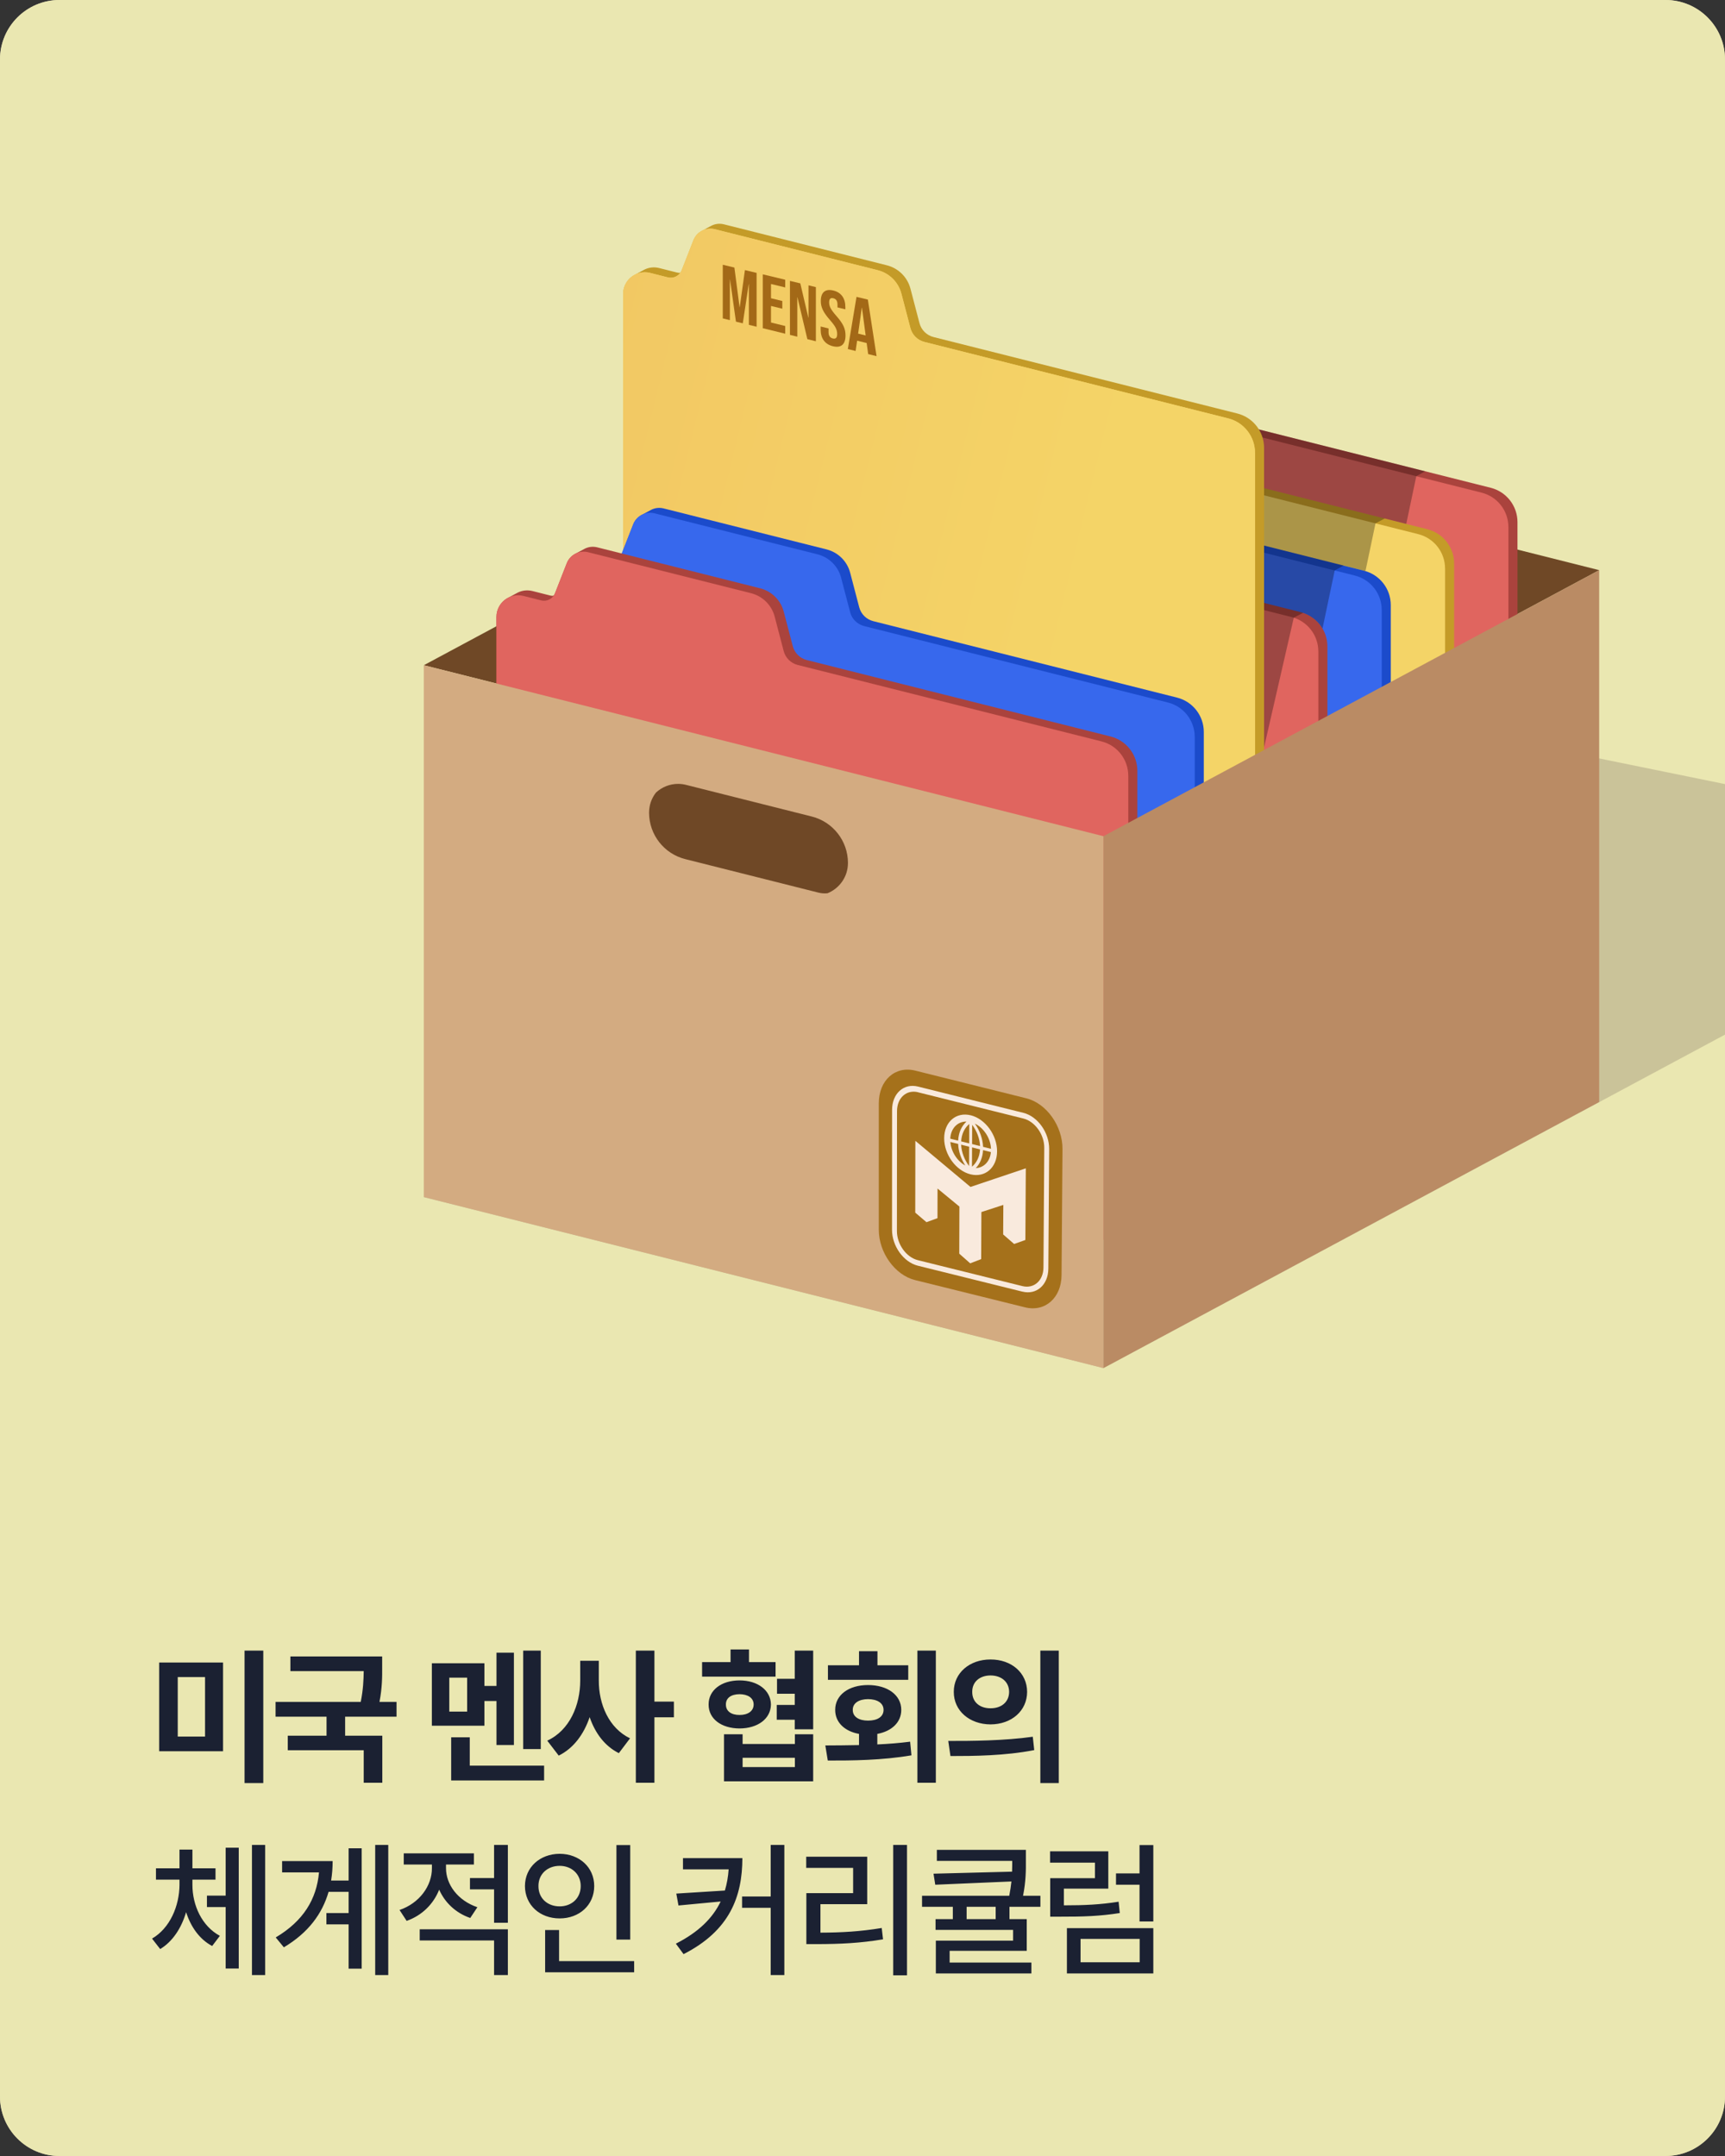
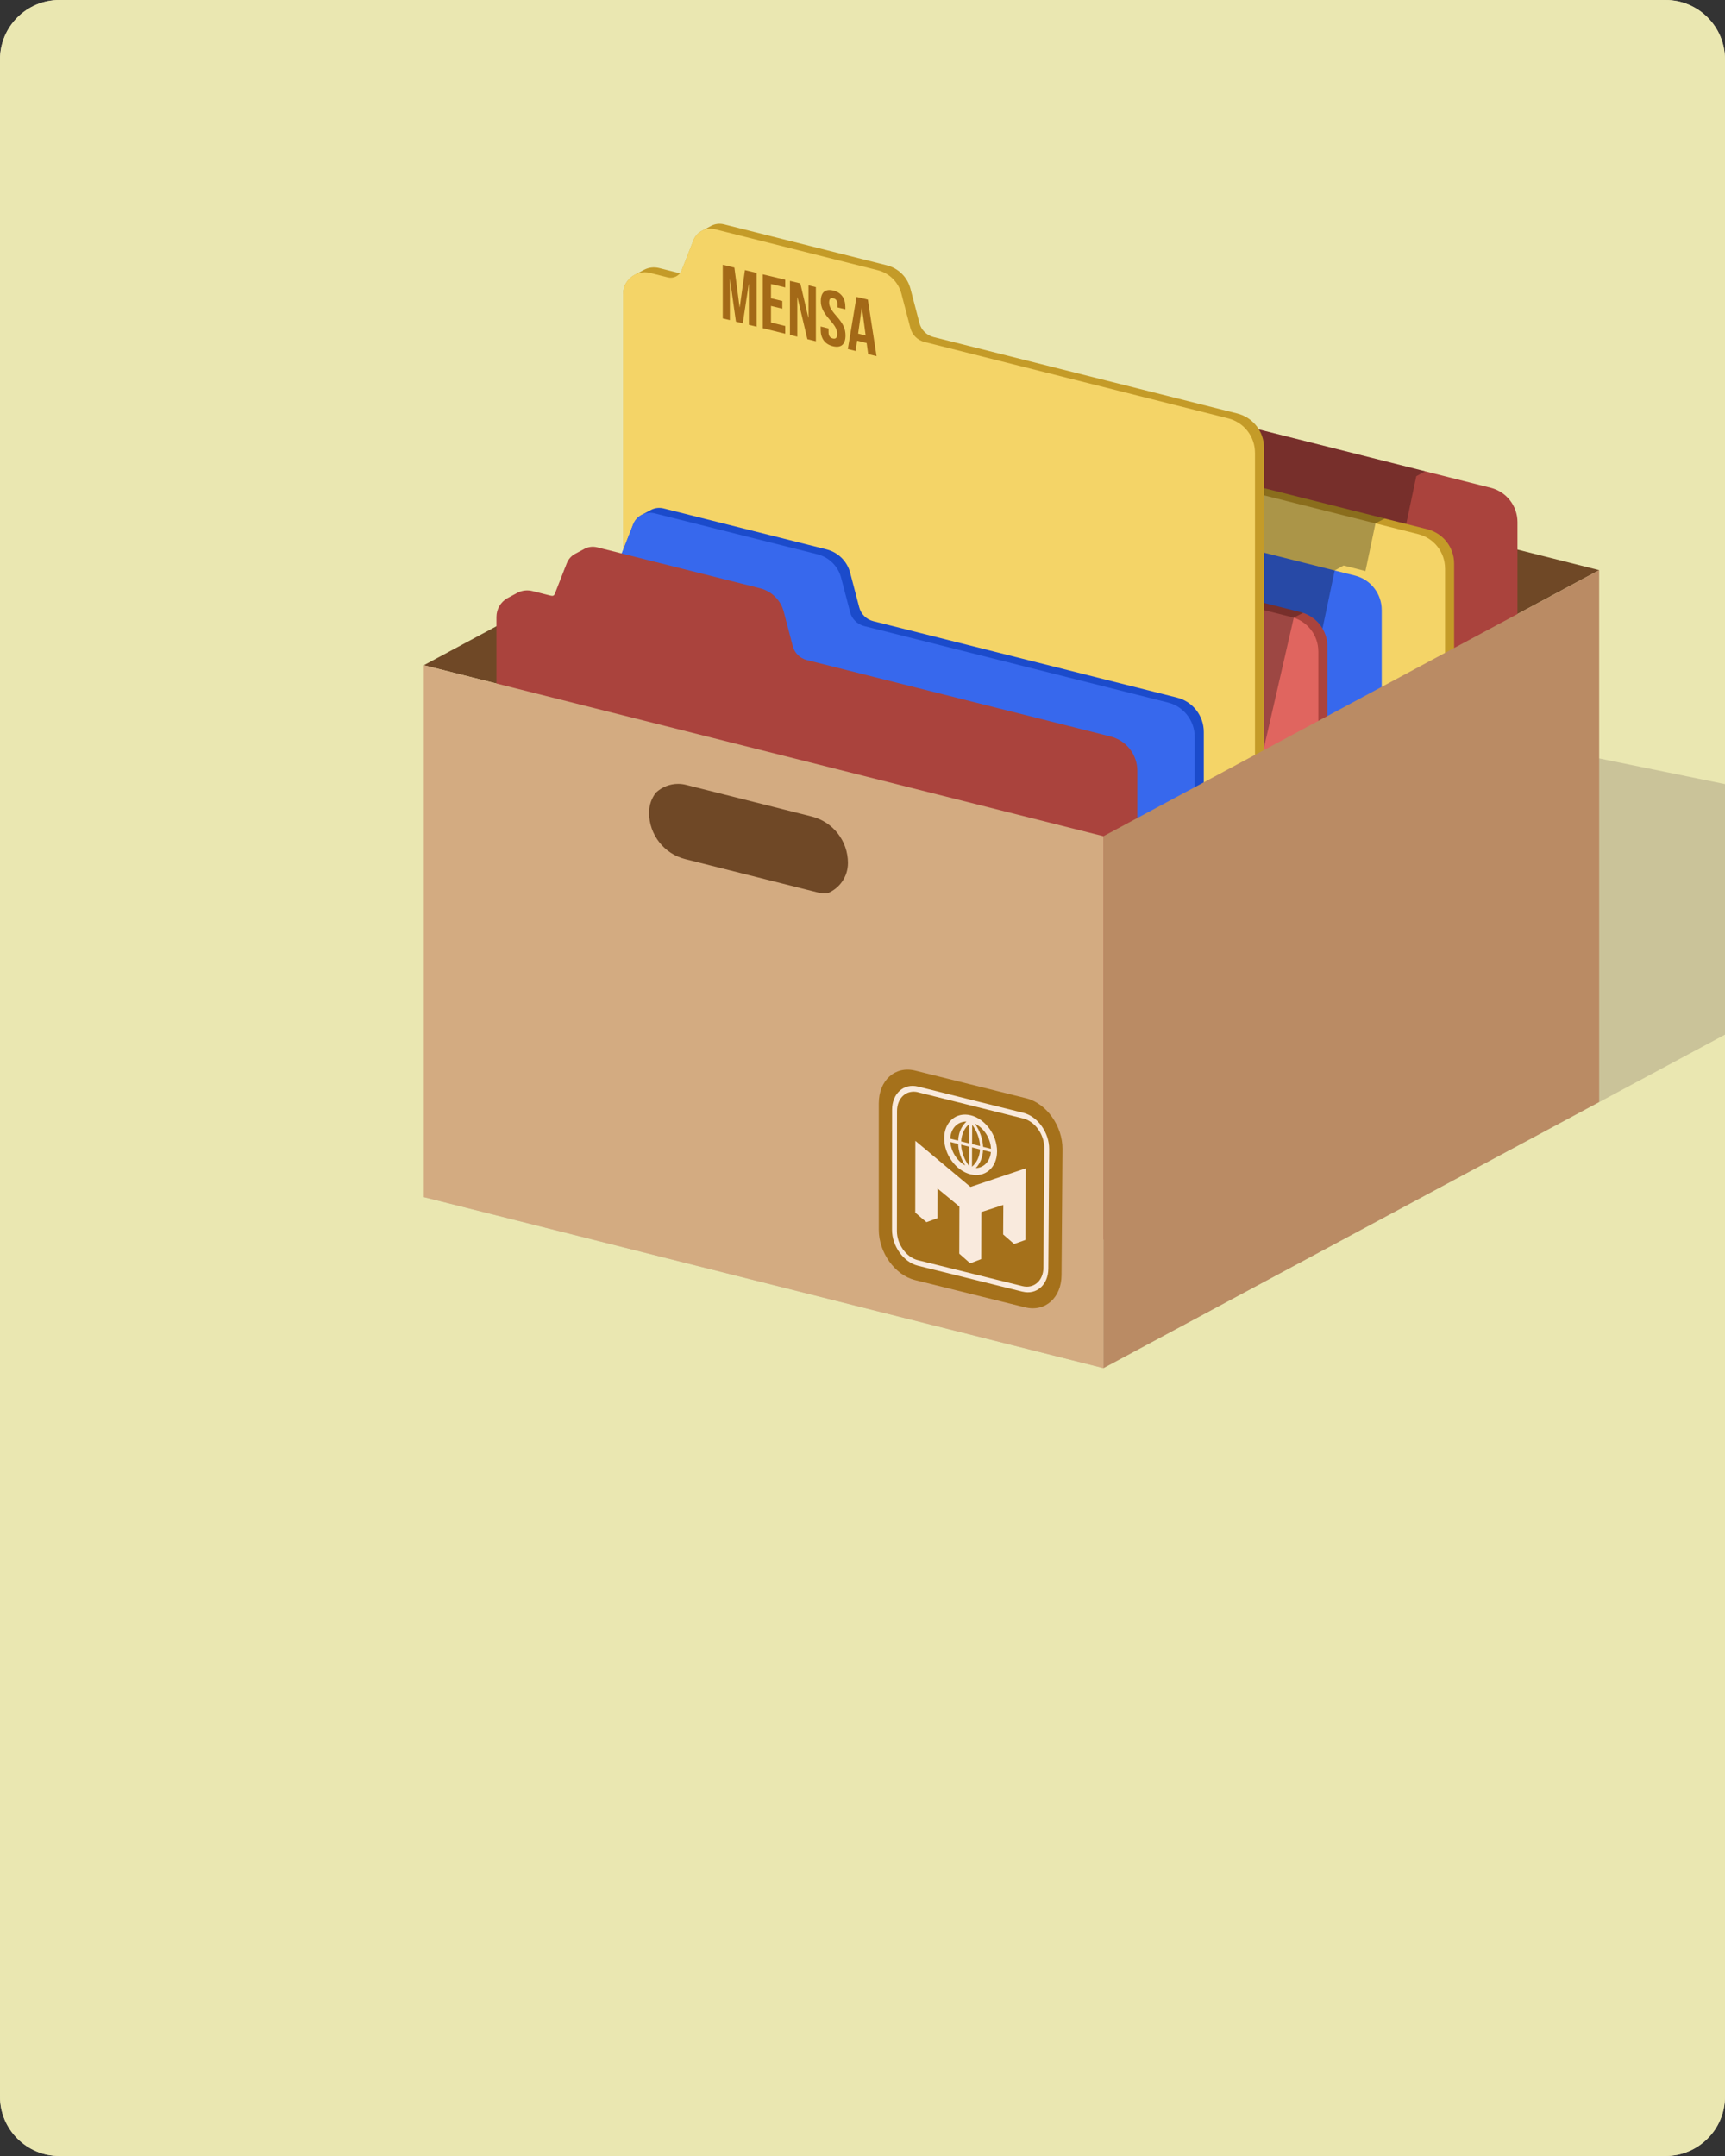
<svg xmlns="http://www.w3.org/2000/svg" width="464" height="580" viewBox="0 0 464 580" fill="none">
  <rect x="0" y="0" width="464" height="580" fill="#333333" stroke="none" />
  <g clip-path="url(#clip0_95_9140)">
    <g clip-path="url(#clip1_95_9140)">
      <rect width="464" height="580" fill="#DDD4AB" />
      <rect width="464" height="580" fill="#EAE7B1" />
      <g clip-path="url(#clip2_95_9140)">
        <path opacity="0.3" d="M296.807 368.043L555 229.5L381 194L114 322.039L296.807 368.043Z" fill="#7F6E61" />
        <path d="M114 178.956L296.807 224.953L430.159 153.381L247.36 107.377L114 178.956Z" fill="#6F4826" />
        <path d="M408.18 140.459V258.501C408.18 261.124 406.706 263.328 404.611 264.446L402.042 265.828C400.661 266.534 399.017 266.767 397.356 266.348L242.985 227.5C238.749 226.437 235.785 222.626 235.785 218.263V99.073C235.785 96.9 236.949 95.068 238.633 94.059L241.566 92.483H241.573C242.737 91.916 244.103 91.746 245.484 92.095L400.98 131.222C405.208 132.286 408.18 136.097 408.18 140.459Z" fill="#AA433D" />
-         <path d="M405.743 141.778V259.812C405.743 264.205 401.616 267.418 397.356 266.347L242.978 227.499C238.741 226.436 235.777 222.625 235.777 218.263V99.072C235.777 95.269 239.354 92.475 243.04 93.406L398.535 132.533C402.764 133.597 405.736 137.408 405.736 141.77L405.743 141.778Z" fill="#E0655F" />
        <path d="M391.141 151.612V269.654C391.141 272.278 389.667 274.482 387.572 275.6L385.003 276.981C383.622 277.688 381.977 277.92 380.317 277.501L225.946 238.653C221.71 237.59 218.746 233.779 218.746 229.417V110.226C218.746 108.053 219.91 106.221 221.594 105.212L224.526 103.637H224.534C225.698 103.07 227.064 102.899 228.445 103.249L233.209 104.452C233.511 104.529 233.814 104.56 234.116 104.537C234.272 104.327 234.396 104.102 234.497 103.854L237.662 95.774C238.081 94.71 238.834 93.857 239.765 93.321L242.496 91.854C243.512 91.342 244.692 91.194 245.863 91.489L289.686 102.511C292.781 103.295 295.218 105.701 296.025 108.806L298.453 118.074C298.934 119.921 300.385 121.349 302.239 121.815L383.94 142.376C388.169 143.439 391.141 147.25 391.141 151.612Z" fill="#C49B28" />
        <path d="M388.704 152.932V270.966C388.704 275.359 384.577 278.572 380.317 277.501L225.939 238.653C221.702 237.59 218.738 233.779 218.738 229.416V110.226C218.738 106.423 222.315 103.628 226.001 104.56L230.765 105.763C232.309 106.151 233.899 105.328 234.481 103.854L237.647 95.773C238.547 93.468 241.022 92.203 243.412 92.801L287.234 103.83C290.337 104.614 292.766 107.02 293.58 110.117L296.009 119.393C296.49 121.24 297.941 122.668 299.788 123.134L381.496 143.695C385.725 144.758 388.697 148.569 388.697 152.932H388.704Z" fill="#F4D467" />
-         <path d="M374.098 162.767V280.808C374.098 283.432 372.624 285.636 370.529 286.754L367.96 288.136C366.579 288.842 364.935 289.075 363.274 288.656L208.903 249.808C204.667 248.744 201.703 244.933 201.703 240.571V121.381C201.703 119.207 202.867 117.376 204.551 116.367L207.483 114.791H207.491C208.655 114.224 210.021 114.054 211.402 114.403L216.166 115.606C216.468 115.684 216.771 115.715 217.073 115.691C217.229 115.482 217.353 115.257 217.454 115.008L220.619 106.928C221.038 105.865 221.791 105.011 222.722 104.475L225.453 103.008C226.469 102.496 227.649 102.349 228.82 102.644L272.643 113.665C275.738 114.449 278.175 116.856 278.982 119.96L281.41 129.228C281.891 131.075 283.342 132.503 285.196 132.969L366.898 153.53C371.126 154.593 374.098 158.405 374.098 162.767Z" fill="#1B4BCB" />
        <path d="M371.669 164.078V282.112C371.669 286.505 367.541 289.719 363.282 288.648L208.903 249.8C204.667 248.736 201.703 244.925 201.703 240.563V121.373C201.703 117.569 205.28 114.775 208.965 115.706L213.729 116.91C215.273 117.298 216.864 116.475 217.446 115L220.612 106.92C221.512 104.615 223.987 103.35 226.376 103.947L270.199 114.977C273.302 115.761 275.731 118.167 276.545 121.264L278.974 130.539C279.455 132.387 280.906 133.815 282.752 134.281L364.461 154.842C368.69 155.905 371.661 159.716 371.661 164.078H371.669Z" fill="#3768ED" />
        <path d="M357.055 173.913V291.955C357.055 294.578 355.581 296.783 353.486 297.9L350.918 299.282C349.536 299.988 347.892 300.221 346.231 299.802L191.86 260.954C187.624 259.891 184.66 256.08 184.66 251.718V132.527C184.66 130.354 185.824 128.522 187.508 127.513L190.441 125.937H190.448C191.612 125.371 192.978 125.2 194.359 125.549L199.123 126.752C199.425 126.83 199.728 126.861 200.031 126.838C200.186 126.628 200.31 126.403 200.411 126.155L203.576 118.075C203.995 117.011 204.748 116.157 205.679 115.622L208.41 114.155C209.427 113.643 210.606 113.495 211.777 113.79L255.6 124.812C258.695 125.596 261.132 128.002 261.939 131.107L264.367 140.374C264.848 142.222 266.299 143.65 268.153 144.116L349.855 164.677C354.083 165.74 357.055 169.551 357.055 173.913Z" fill="#AA433D" />
        <path d="M354.618 175.232V293.266C354.618 297.659 350.491 300.873 346.231 299.802L191.853 260.954C187.616 259.89 184.652 256.079 184.652 251.717V132.527C184.652 128.724 188.229 125.929 191.915 126.861L196.679 128.064C198.223 128.452 199.813 127.629 200.395 126.154L203.561 118.074C204.461 115.769 206.936 114.504 209.326 115.102L253.148 126.131C256.251 126.915 258.68 129.321 259.495 132.418L261.923 141.694C262.404 143.541 263.855 144.969 265.702 145.435L347.41 165.996C351.639 167.059 354.611 170.87 354.611 175.232H354.618Z" fill="#E0655F" />
        <path opacity="0.3" d="M331.546 203.811L339.843 201.799L348.01 166.158L350.524 164.87C350.524 164.87 353.822 165.801 355.738 169.069L359.02 153.46L361.402 152.132L367.291 153.623L369.991 140.785L372.474 139.481L378.262 140.94L380.962 128.11L383.36 126.782L257.387 95.083V203.803H331.554L331.546 203.811Z" fill="black" />
        <path d="M340.016 120.473V238.514C340.016 241.138 338.542 243.342 336.447 244.46L333.878 245.842C332.497 246.548 330.852 246.781 329.192 246.362L174.821 207.514C170.585 206.45 167.621 202.639 167.621 198.277V79.087C167.621 76.913 168.785 75.082 170.469 74.073L173.401 72.497H173.409C174.573 71.93 175.939 71.76 177.32 72.109L182.084 73.312C182.386 73.39 182.689 73.421 182.991 73.397C183.147 73.188 183.271 72.963 183.372 72.714L186.537 64.634C186.956 63.571 187.709 62.717 188.64 62.181L191.371 60.715C192.387 60.202 193.567 60.055 194.738 60.35L238.561 71.371C241.656 72.155 244.093 74.562 244.9 77.666L247.328 86.934C247.809 88.781 249.26 90.209 251.114 90.675L332.815 111.236C337.044 112.3 340.016 116.111 340.016 120.473Z" fill="#C49B28" />
        <path d="M337.579 121.792V239.826C337.579 244.219 333.452 247.432 329.192 246.361L174.814 207.513C170.577 206.45 167.613 202.639 167.613 198.277V79.086C167.613 75.283 171.19 72.489 174.876 73.42L179.64 74.623C181.184 75.011 182.774 74.189 183.356 72.714L186.522 64.634C187.422 62.329 189.897 61.063 192.287 61.661L236.109 72.691C239.212 73.475 241.641 75.881 242.455 78.978L244.884 88.253C245.365 90.1 246.816 91.529 248.663 91.994L330.371 112.555C334.6 113.619 337.572 117.43 337.572 121.792H337.579Z" fill="#F4D467" />
-         <path d="M337.579 121.792V239.826C337.579 244.219 333.452 247.432 329.192 246.361L174.814 207.513C170.577 206.45 167.613 202.639 167.613 198.277V79.086C167.613 75.283 171.19 72.489 174.876 73.42L179.64 74.623C181.184 75.011 182.774 74.189 183.356 72.714L186.522 64.634C187.422 62.329 189.897 61.063 192.287 61.661L236.109 72.691C239.212 73.475 241.641 75.881 242.455 78.978L244.884 88.253C245.365 90.1 246.816 91.529 248.663 91.994L330.371 112.555C334.6 113.619 337.572 117.43 337.572 121.792H337.579Z" fill="url(#paint0_linear_95_9140)" />
        <path d="M194.414 71.224L197.541 71.976L198.937 82.657H198.976L200.373 72.659L203.515 73.412V87.896L201.436 87.384V76.432H201.397L199.799 86.98L197.96 86.53L196.362 75.205H196.323V86.126L194.414 85.653V71.224Z" fill="#A36917" />
        <path d="M205.176 73.801L211.212 75.252V77.325L207.387 76.401V80.235L210.429 80.973V83.045L207.387 82.308V86.763L211.212 87.702V89.775L205.176 88.292V73.801Z" fill="#A36917" />
        <path d="M212.484 75.562L215.27 76.23L217.435 85.466H217.473V76.758L219.46 77.239V91.808L217.171 91.241L214.502 79.971H214.463V90.574L212.484 90.085V75.555V75.562Z" fill="#A36917" />
        <path d="M220.748 88.665V87.835L222.866 88.355V89.356C222.866 90.396 223.316 90.885 224.022 91.056C224.728 91.226 225.186 90.963 225.186 89.884C225.186 88.673 224.736 87.796 223.27 86.119C221.4 83.977 220.787 82.642 220.787 80.973C220.787 78.683 221.943 77.628 224.123 78.148C226.303 78.668 227.39 80.267 227.39 82.603V83.209L225.271 82.696V81.943C225.271 80.903 224.86 80.406 224.146 80.236C223.433 80.065 223.029 80.36 223.029 81.361C223.029 82.424 223.495 83.309 224.961 84.978C226.839 87.128 227.428 88.44 227.428 90.256C227.428 92.639 226.241 93.679 224.046 93.144C221.85 92.608 220.748 91.001 220.748 88.665Z" fill="#A36917" />
        <path d="M230.39 79.862L233.439 80.592L235.783 95.813L233.525 95.254L233.113 92.242V92.281L230.553 91.652L230.142 94.415L228.055 93.903L230.39 79.847V79.862ZM232.85 90.247L231.849 82.765H231.81L230.825 89.751L232.85 90.247Z" fill="#A36917" />
        <path d="M323.805 196.903V314.945C323.805 317.569 322.331 319.773 320.236 320.891L317.668 322.272C316.286 322.979 314.642 323.211 312.981 322.792L158.61 283.944C154.374 282.881 151.41 279.07 151.41 274.708V155.517C151.41 153.344 152.574 151.512 154.258 150.503L157.191 148.928H157.198C158.362 148.361 159.728 148.19 161.109 148.54L165.873 149.743C166.175 149.82 166.478 149.851 166.781 149.828C166.936 149.618 167.06 149.393 167.161 149.145L170.326 141.065C170.745 140.002 171.498 139.148 172.429 138.612L175.16 137.145C176.177 136.633 177.356 136.485 178.527 136.78L222.35 147.802C225.445 148.586 227.882 150.992 228.689 154.097L231.117 163.365C231.598 165.212 233.049 166.64 234.904 167.106L316.605 187.667C320.833 188.73 323.805 192.541 323.805 196.903Z" fill="#1B4BCB" />
        <path d="M321.368 198.223V316.257C321.368 320.65 317.241 323.863 312.981 322.792L158.603 283.944C154.366 282.881 151.402 279.07 151.402 274.708V155.517C151.402 151.714 154.979 148.919 158.665 149.851L163.429 151.054C164.973 151.442 166.563 150.619 167.145 149.145L170.311 141.065C171.211 138.759 173.686 137.494 176.076 138.092L219.898 149.121C223.001 149.905 225.43 152.311 226.245 155.408L228.673 164.684C229.154 166.531 230.605 167.959 232.452 168.425L314.16 188.986C318.389 190.049 321.361 193.86 321.361 198.223H321.368Z" fill="#3768ED" />
        <path d="M305.934 207.366V325.408C305.934 328.032 304.46 330.236 302.365 331.354L299.796 332.735C298.415 333.442 296.77 333.674 295.11 333.255L140.739 294.407C136.503 293.344 133.539 289.533 133.539 285.171V165.98C133.539 163.807 134.703 161.975 136.387 160.966L139.319 159.39H139.327C140.491 158.824 141.857 158.653 143.238 159.002L148.002 160.206C148.304 160.283 148.607 160.314 148.909 160.291C149.065 160.081 149.189 159.856 149.29 159.608L152.455 151.528C152.874 150.464 153.627 149.611 154.558 149.075L157.289 147.608C158.305 147.096 159.485 146.948 160.656 147.243L204.479 158.265C207.574 159.049 210.011 161.455 210.818 164.56L213.246 173.827C213.727 175.675 215.178 177.103 217.032 177.569L298.733 198.13C302.962 199.193 305.934 203.004 305.934 207.366Z" fill="#AA433D" />
-         <path d="M303.497 208.685V326.719C303.497 331.113 299.37 334.326 295.11 333.255L140.731 294.407C136.495 293.344 133.531 289.533 133.531 285.17V165.98C133.531 162.177 137.108 159.382 140.794 160.314L145.558 161.517C147.102 161.905 148.692 161.082 149.274 159.607L152.44 151.527C153.34 149.222 155.815 147.957 158.204 148.555L202.027 159.584C205.13 160.368 207.559 162.774 208.373 165.871L210.802 175.147C211.283 176.994 212.734 178.422 214.581 178.888L296.289 199.449C300.518 200.512 303.49 204.323 303.49 208.685H303.497Z" fill="#E0655F" />
        <path d="M430.157 153.381V296.462L296.805 368.042V224.953L430.157 153.381Z" fill="#BA8B64" />
        <path d="M296.807 224.954V368.043L114 322.038V178.957L296.807 224.954Z" fill="#D3AB81" />
        <path d="M228.087 232.15C228.087 235.907 225.767 239.012 222.594 240.3H222.579C221.787 240.385 220.957 240.331 220.119 240.122L184.327 231.118C178.601 229.674 174.59 224.528 174.59 218.621C174.59 216.557 175.288 214.686 176.452 213.211C178.035 211.752 180.137 210.875 182.388 210.875C183.101 210.875 183.823 210.96 184.552 211.147L218.342 219.654C224.068 221.09 228.087 226.243 228.087 232.15Z" fill="#6F4826" />
        <path fill-rule="evenodd" clip-rule="evenodd" d="M285.797 309.139L285.541 343.035C285.495 349.159 281.103 353.032 275.726 351.697L246.126 344.362C240.741 343.027 236.381 336.973 236.381 330.834V296.829C236.381 290.612 240.78 286.661 246.211 288.019L276.068 295.463C281.491 296.813 285.844 302.945 285.797 309.139Z" fill="#A5711B" />
        <path d="M275.004 347.474L246.886 340.496C243.053 339.549 239.941 335.226 239.941 330.856L239.957 298.582C239.957 294.166 243.099 291.348 246.955 292.311L275.283 299.374C279.132 300.336 282.243 304.699 282.212 309.107L281.987 341.295C281.956 345.65 278.821 348.421 274.996 347.466L275.004 347.474ZM246.963 293.832C243.836 293.056 241.291 295.33 241.284 298.916L241.26 331.19C241.26 334.729 243.782 338.237 246.886 339.006L275.012 345.984C278.115 346.752 280.652 344.509 280.676 340.977L280.893 308.789C280.916 305.219 278.394 301.679 275.275 300.903L246.955 293.847L246.963 293.832Z" fill="#F9EADD" />
        <path fill-rule="evenodd" clip-rule="evenodd" d="M275.927 314.3L275.811 333.573L272.785 334.652L269.837 332.09L269.883 324.142L263.979 326.059L263.924 338.719L260.968 339.86L258.028 337.26L258.066 324.585L252.185 319.741L252.17 327.705L249.206 328.792L246.188 326.215L246.219 306.903L261.046 319.307L275.927 314.3Z" fill="#F9EADD" />
        <path fill-rule="evenodd" clip-rule="evenodd" d="M261.115 300.033C257.181 299.055 253.977 301.826 253.969 306.212C253.961 310.597 257.134 314.944 261.053 315.914C264.971 316.884 268.175 314.129 268.199 309.751C268.222 305.373 265.048 301.011 261.115 300.026V300.033ZM259.974 301.718L259.943 301.741C259.47 302.183 259.051 302.703 258.709 303.301C258.36 303.906 258.096 304.589 257.934 305.327C257.825 305.816 257.755 306.32 257.724 306.848L255.606 306.32C255.738 303.549 257.569 301.687 259.966 301.718H259.974ZM255.629 307.213L257.724 307.733C257.809 309.774 258.515 311.792 259.648 313.539C257.476 312.351 255.839 309.836 255.629 307.213ZM260.672 313.686C259.431 312.01 258.632 309.992 258.531 307.943L260.688 308.478L260.672 313.686ZM260.696 307.586L258.539 307.05C258.647 305.055 259.462 303.425 260.719 302.37L260.703 307.586H260.696ZM266.561 309.045L264.436 308.517C264.342 306.313 263.528 304.124 262.232 302.276C264.629 303.433 266.453 306.204 266.561 309.045ZM261.495 302.571C262.736 304.248 263.528 306.266 263.621 308.307L261.479 307.772L261.503 302.571H261.495ZM261.472 308.672L263.613 309.208C263.504 311.195 262.698 312.817 261.448 313.865L261.472 308.672ZM262.465 314.245C263.605 313.065 264.327 311.397 264.428 309.402L266.538 309.93C266.305 312.444 264.653 314.144 262.465 314.245Z" fill="#F9EADD" />
      </g>
    </g>
-     <path d="M60 447.25V471.117H42.812V447.25H60ZM47.812 467.172H55.156V451.156H47.812V467.172ZM65.781 479.672V444.047H70.82V479.672H65.781ZM102.797 445.609V448.383C102.816 451 102.816 454.008 102.074 457.836H106.664V461.82H92.836V466.938H102.836V479.594H97.836V470.844H77.406V466.938H87.836V461.82H74.125V457.836H97.035C97.699 454.496 97.797 451.898 97.836 449.555H78.109V445.609H102.797ZM145.461 444.047V470.531H140.734V444.047H145.461ZM116.164 464.242V447.445H130.305V453.539H133.547V444.594H138.234V469.438H133.547V457.602H130.305V464.242H116.164ZM120.852 460.453H125.656V451.312H120.852V460.453ZM121.359 478.969V467.367H126.359V474.984H146.359V478.969H121.359ZM161.07 452.094C161.051 458.461 163.766 464.887 169.469 467.641L166.461 471.625C162.652 469.73 160.074 466.215 158.609 461.938C157.047 466.527 154.312 470.297 150.289 472.289L147.203 468.266C153.238 465.492 156.07 458.695 156.07 452.094V446.781H161.07V452.094ZM171.031 479.594V444.047H176.031V457.758H181.266V461.977H176.031V479.594H171.031ZM208.617 447.133V451.039H188.852V447.133H196.508V443.734H201.469V447.133H208.617ZM190.609 458.539C190.57 454.711 194.027 452.055 198.93 452.055C203.812 452.055 207.328 454.711 207.367 458.539C207.328 462.387 203.812 464.965 198.93 464.984C194.027 464.965 190.57 462.387 190.609 458.539ZM194.75 479.203V466.547H199.75V469.164H213.812V466.547H218.734V479.203H194.75ZM195.258 458.539C195.238 460.316 196.684 461.371 198.93 461.352C201.156 461.371 202.719 460.316 202.719 458.539C202.719 456.762 201.156 455.785 198.93 455.766C196.684 455.785 195.238 456.762 195.258 458.539ZM199.75 475.375H213.812V472.875H199.75V475.375ZM208.93 462.641V458.656H213.773V455.648H209.008V451.625H213.773V444.047H218.734V465.219H213.773V462.641H208.93ZM251.727 444.047V479.594H246.766V444.047H251.727ZM222 469.555C224.715 469.535 227.82 469.535 231.062 469.457V466.449C227.176 465.746 224.637 463.324 224.656 459.984C224.637 456.02 228.25 453.305 233.484 453.305C238.758 453.305 242.43 456.02 242.43 459.984C242.43 463.305 239.891 465.727 235.984 466.449V469.281C238.973 469.145 241.961 468.91 244.812 468.539L245.164 472.211C237.371 473.559 228.992 473.637 222.664 473.617L222 469.555ZM222.703 451.898V447.992H231.062V444.203H236.023V447.992H244.305V451.898H222.703ZM229.383 459.984C229.363 461.859 231.062 462.875 233.484 462.875C235.984 462.875 237.664 461.859 237.664 459.984C237.664 458.148 235.984 457.113 233.484 457.094C231.062 457.113 229.363 458.148 229.383 459.984ZM266.438 446.43C272.082 446.41 276.262 450.043 276.281 455.141C276.262 460.258 272.082 463.871 266.438 463.891C260.832 463.871 256.535 460.258 256.555 455.141C256.535 450.043 260.832 446.41 266.438 446.43ZM255.07 468.344C261.418 468.363 270.207 468.285 277.805 467.211L278.195 470.805C270.305 472.348 261.867 472.406 255.656 472.406L255.07 468.344ZM261.516 455.141C261.496 457.953 263.625 459.574 266.438 459.555C269.27 459.574 271.418 457.953 271.438 455.141C271.418 452.367 269.27 450.727 266.438 450.727C263.625 450.727 261.496 452.367 261.516 455.141ZM279.836 479.672V444.047H284.797V479.672H279.836ZM51.758 507.062C51.758 512.57 54.316 518.176 59.141 520.773L57.07 523.508C53.672 521.711 51.328 518.371 50.059 514.406C48.809 518.645 46.465 522.297 43.086 524.328L40.898 521.516C45.742 518.703 48.242 512.707 48.281 507.062V505.656H41.953V502.609H48.281V497.57H51.758V502.609H57.969V505.656H51.758V507.062ZM55.664 513.039V509.953H60.703V497.062H64.219V529.562H60.703V513.039H55.664ZM67.773 531.32V496.32H71.328V531.32H67.773ZM104.438 496.32V531.32H100.922V496.32H104.438ZM74.164 521.203C81.606 516.789 85.16 510.91 85.805 503.703H75.883V500.656H89.477C89.477 502.453 89.34 504.191 89.066 505.891H93.773V497.219H97.289V529.602H93.773V517.688H87.797V514.641H93.773V508.938H88.383C86.684 514.816 82.953 519.934 76.352 523.859L74.164 521.203ZM119.969 502.531C119.949 506.945 123.113 511.262 128.406 513.078L126.492 515.969C122.566 514.621 119.656 511.809 118.133 508.352C116.609 512.199 113.543 515.285 109.383 516.75L107.469 513.82C112.84 511.984 116.199 507.316 116.18 502.57V501.594H108.602V498.586H127.469V501.594H119.969V502.531ZM112.898 522.023V519.016H136.609V531.32H132.898V522.023H112.898ZM126.414 508.273V505.227H132.898V496.32H136.609V517.258H132.898V508.273H126.414ZM169.523 496.359V521.789H165.812V496.359H169.523ZM141.203 507.375C141.223 502.316 145.246 498.723 150.539 498.703C155.812 498.723 159.836 502.316 159.836 507.375C159.836 512.512 155.812 516.086 150.539 516.086C145.246 516.086 141.223 512.512 141.203 507.375ZM144.836 507.375C144.816 510.676 147.277 512.844 150.539 512.844C153.742 512.844 156.203 510.676 156.203 507.375C156.203 504.152 153.742 501.945 150.539 501.945C147.277 501.945 144.816 504.152 144.836 507.375ZM146.633 530.578V519.211H150.383V527.57H170.578V530.578H146.633ZM199.688 499.875C199.668 510.188 196.309 519.367 183.867 525.695L181.797 522.883C187.93 519.758 191.719 515.988 193.848 511.535L182.5 512.609L181.914 509.406L194.98 508.586C195.527 506.789 195.859 504.875 195.996 502.883H183.711V499.875H199.688ZM199.609 513.234V510.188H207.305V496.32H210.977V531.32H207.305V513.234H199.609ZM243.969 496.32V531.398H240.258V496.32H243.969ZM216.859 502.492V499.484H233.266V512.258H220.688V519.914C226.371 519.895 231.312 519.621 237.172 518.664L237.523 521.711C231.332 522.746 226.059 522.98 219.867 523H216.898V509.289H229.477V502.492H216.859ZM275.945 497.648V500.461C275.965 503.098 275.965 506.105 275.184 509.992H279.852V512.961H271.531V516.281H276.18V524.797H255.438V527.961H277.43V530.891H251.727V522.062H272.508V519.172H251.648V516.281H256.297V512.961H248.016V509.992H271.473C271.746 508.586 271.941 507.316 272.059 506.145L251.57 507.023L251.102 504.055L272.234 503.508C272.273 502.492 272.273 501.535 272.273 500.617H252V497.648H275.945ZM260.008 516.281H267.82V512.961H260.008V516.281ZM310.227 518.703V530.891H286.984V518.703H310.227ZM282.453 501.086V498.039H298.117V508.078H286.164V512.57C291.77 512.57 295.949 512.375 300.891 511.594L301.203 514.641C295.871 515.48 291.398 515.637 285.227 515.617H282.492V505.266H294.523V501.086H282.453ZM290.656 527.883H306.555V521.594H290.656V527.883ZM300.188 507.023V503.977H306.516V496.359H310.227V516.906H306.516V507.023H300.188Z" fill="#1B2132" />
  </g>
  <defs>
    <linearGradient id="paint0_linear_95_9140" x1="146.935" y1="101.948" x2="337.749" y2="148.477" gradientUnits="userSpaceOnUse">
      <stop stop-color="#F2C763" />
      <stop offset="0.79" stop-color="#F4D467" />
    </linearGradient>
    <clipPath id="clip0_95_9140">
      <path d="M0 16C0 7.163 7.163 0 16 0H448C456.837 0 464 7.163 464 16V564C464 572.837 456.837 580 448 580H16C7.163 580 0 572.837 0 564V16Z" fill="white" />
    </clipPath>
    <clipPath id="clip1_95_9140">
      <rect width="464" height="580" fill="white" />
    </clipPath>
    <clipPath id="clip2_95_9140">
      <rect width="350" height="368" fill="white" transform="translate(114)" />
    </clipPath>
  </defs>
</svg>